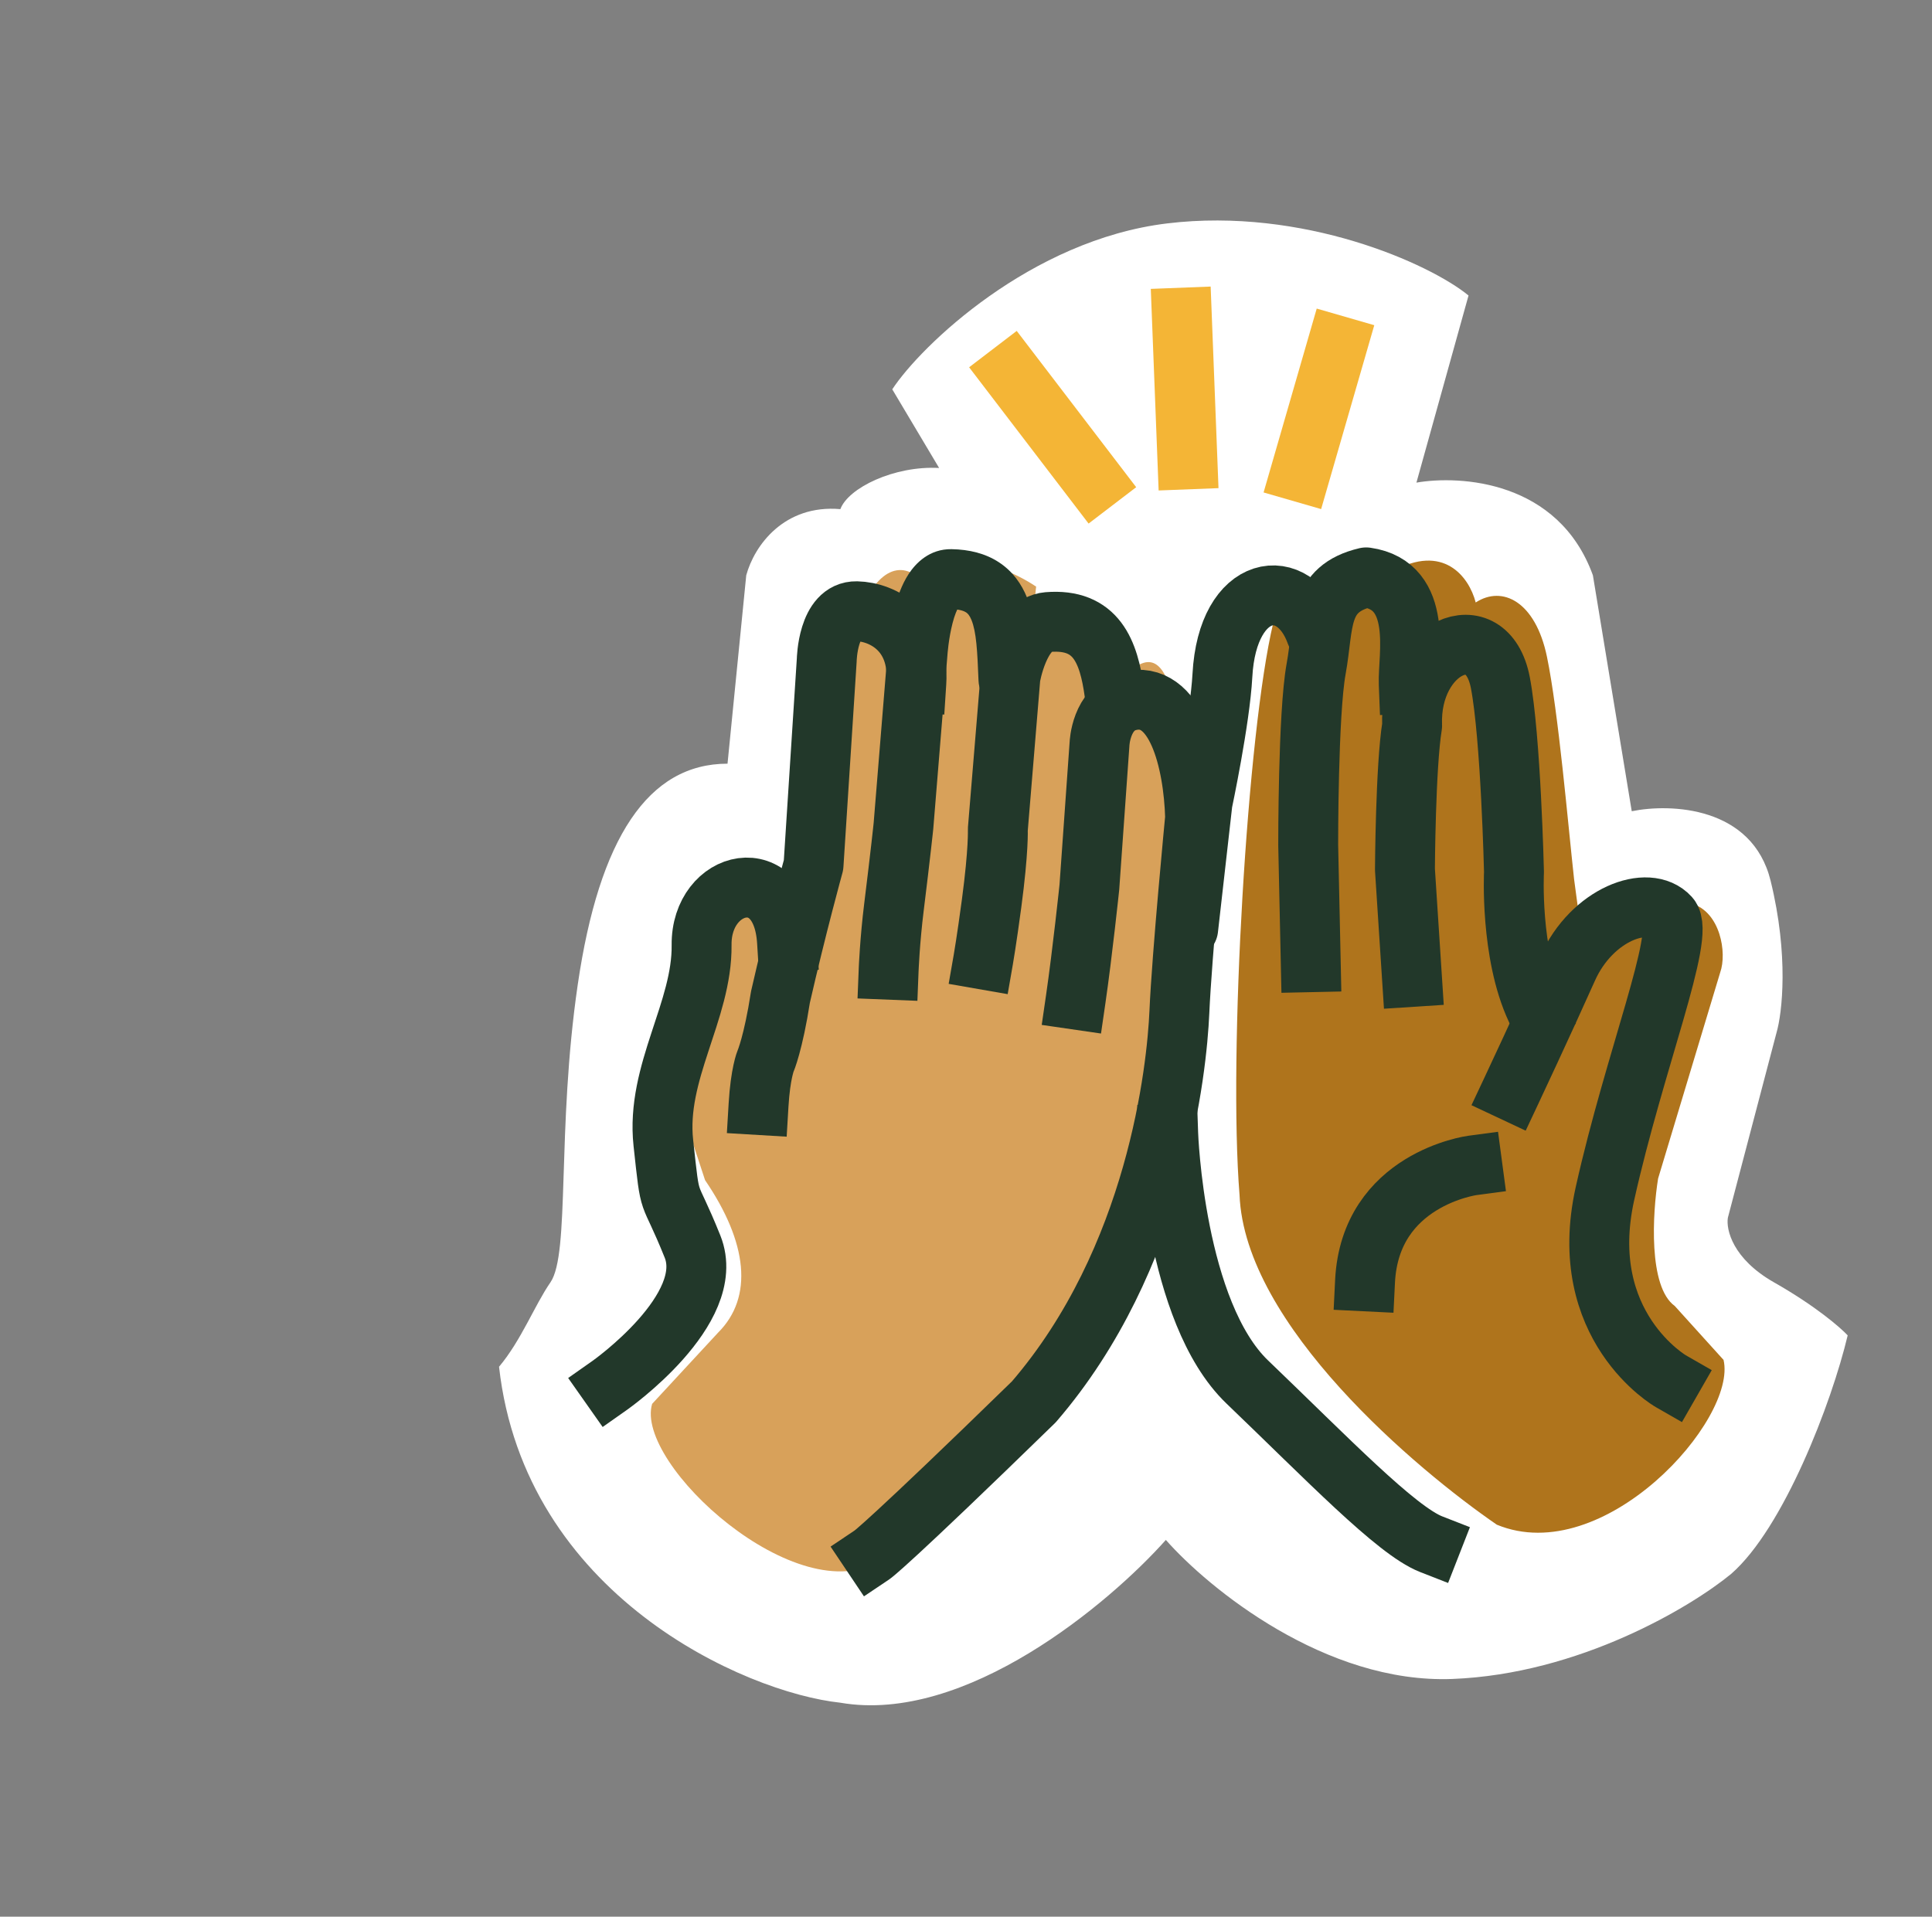
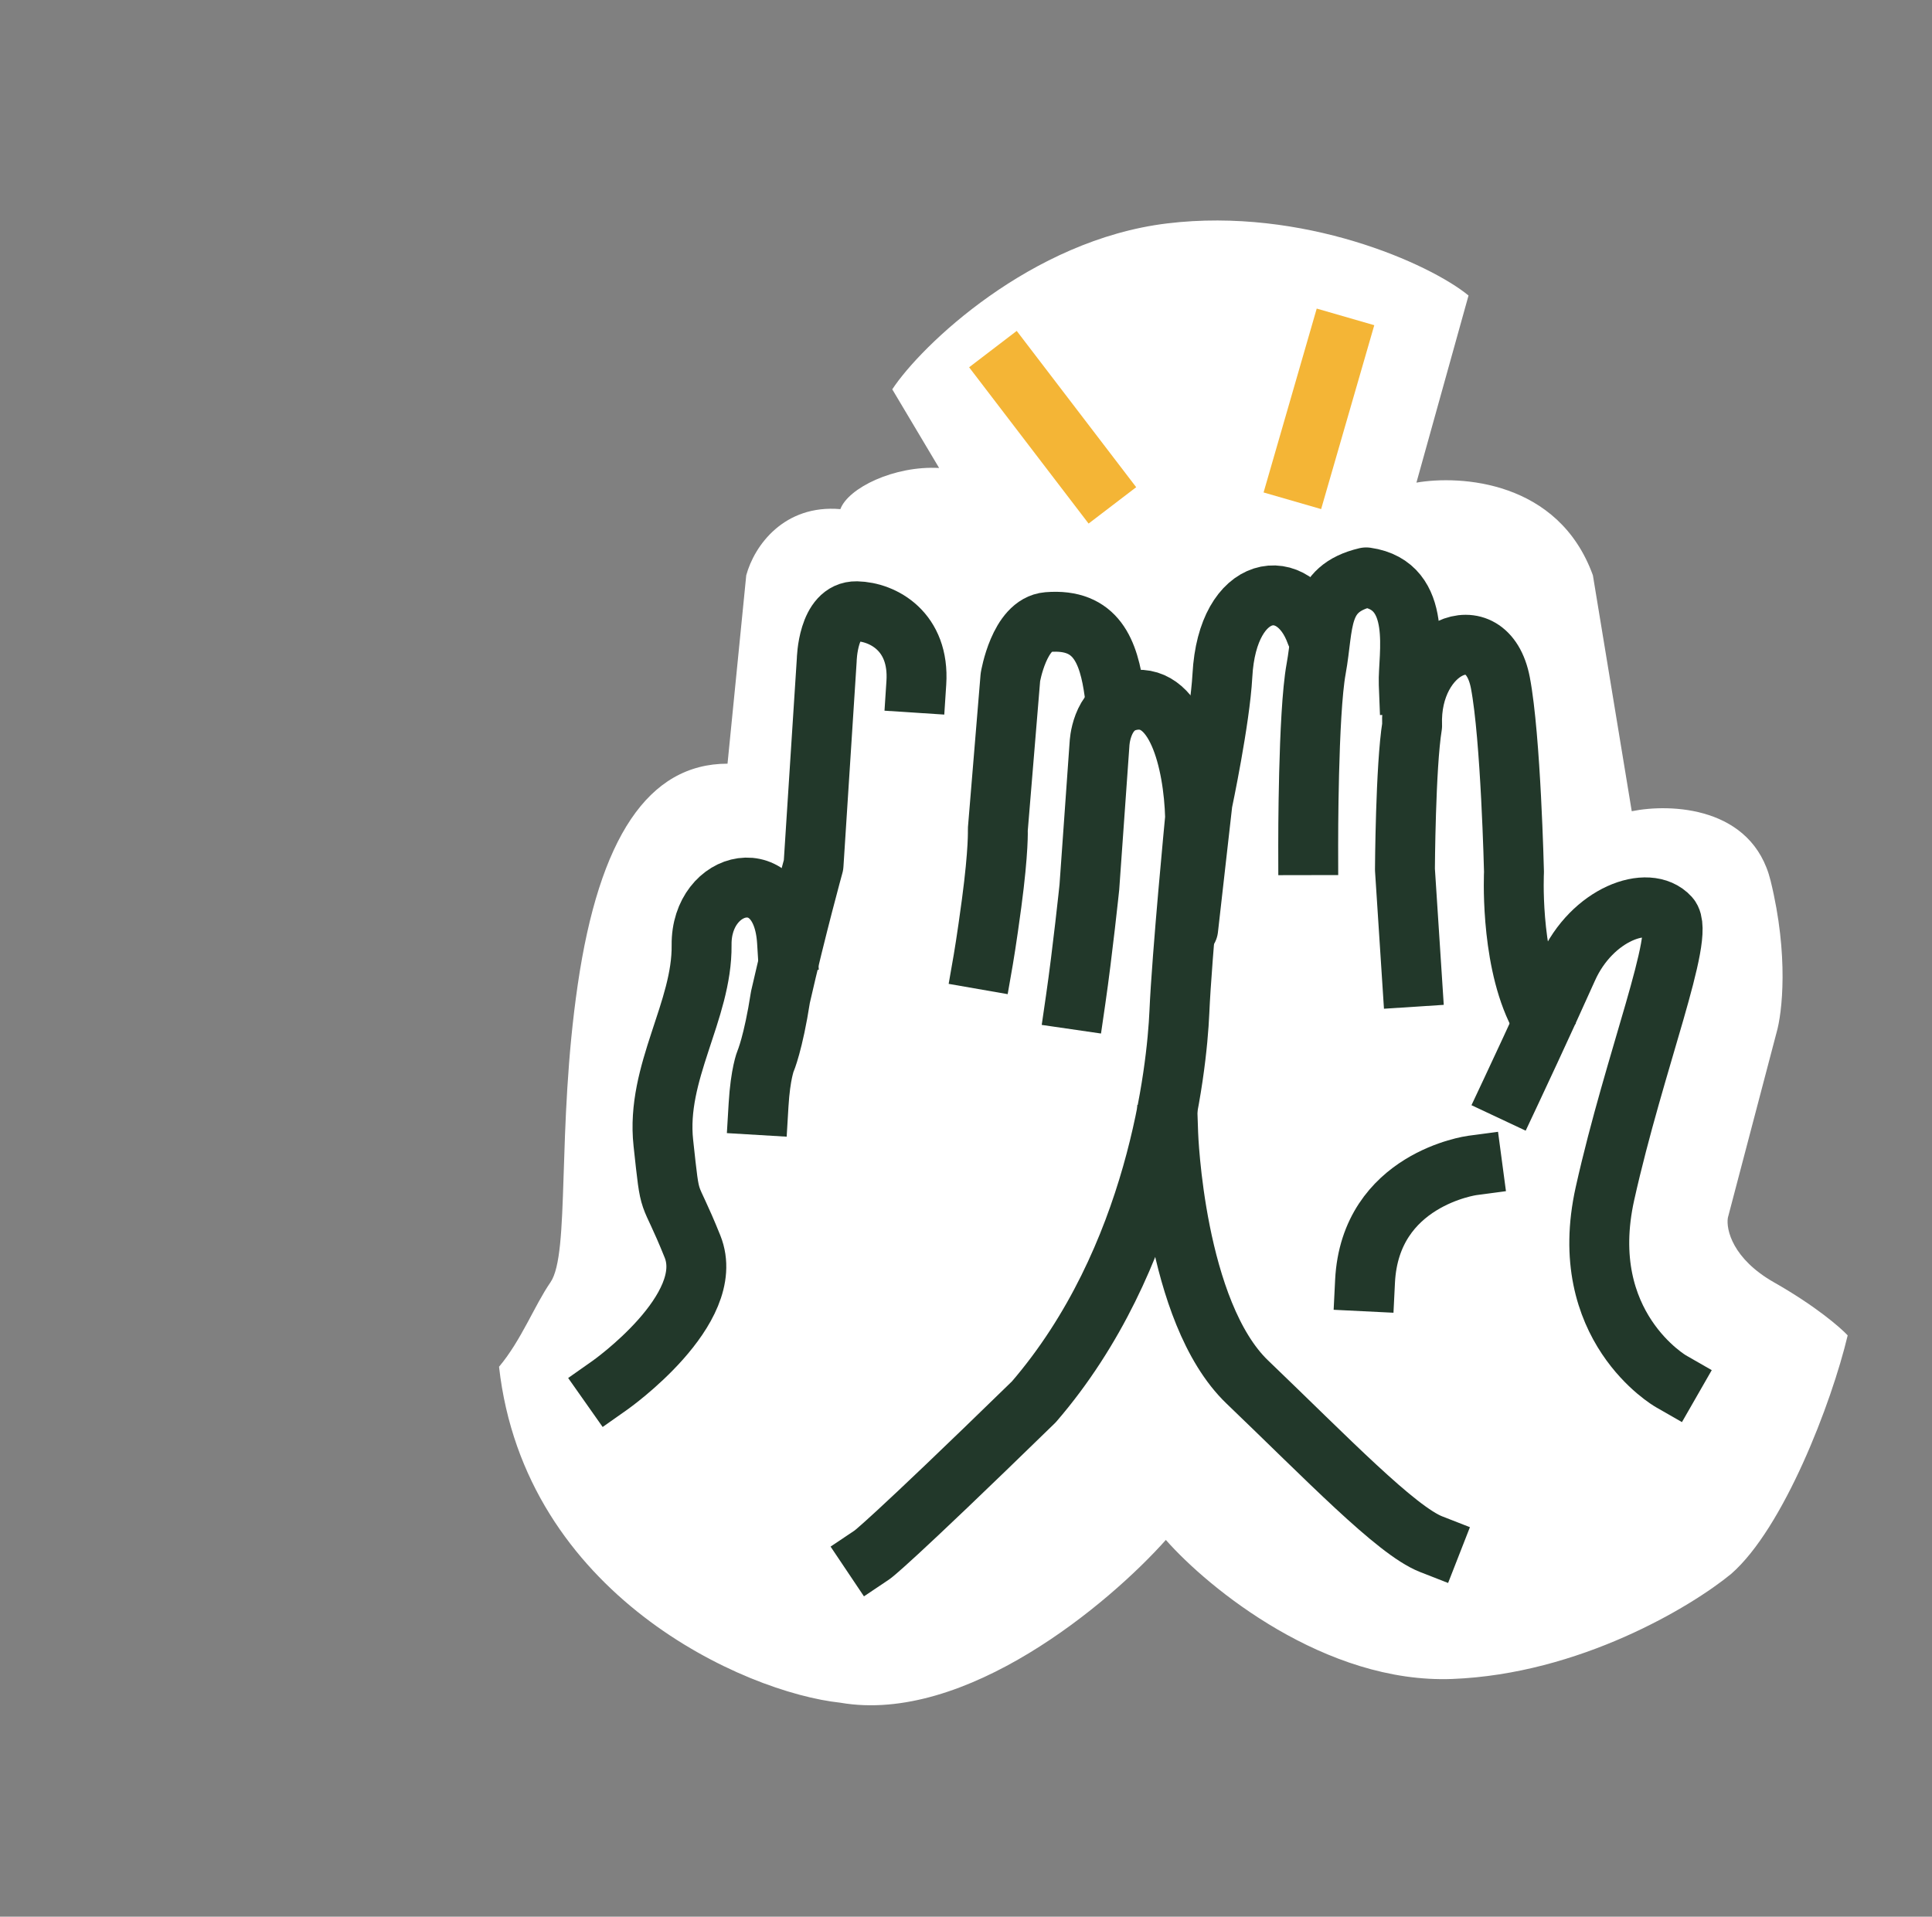
<svg xmlns="http://www.w3.org/2000/svg" width="129" height="128" viewBox="0 0 129 128" fill="none">
  <rect x="0" y="0" width="129" height="128" fill="#808080" stroke="none" />
  <g clip-path="url(#clip0_1357_17068)">
    <path d="M33.321 91.274C35.031 106.505 49.711 113.025 56.112 113.709C64.47 115.157 74.082 107.065 77.844 102.838C80.69 106.07 88.501 112.452 96.976 112.123C105.452 111.794 112.919 107.307 115.593 105.104C119.089 102.053 122.301 93.689 123.37 89.178C122.883 88.653 121.218 87.209 118.452 85.638C115.686 84.066 115.244 82.109 115.369 81.327L118.62 68.958C118.997 67.66 119.447 63.819 118.227 58.829C117.007 53.839 111.535 53.647 108.952 54.175L106.358 38.419C104.06 32.072 97.47 31.729 94.575 32.23L98.054 19.735C95.484 17.62 87.027 13.82 77.929 14.92C68.83 16.019 61.485 23.089 59.577 26L62.705 31.252C59.714 31.088 56.64 32.58 56.112 34C52.368 33.679 50.371 36.415 49.827 38.419L48.577 51C43.277 51 40.008 55.969 38.577 65.75C37.158 75.445 38.077 83.721 36.752 85.638C35.693 87.171 34.807 89.506 33.321 91.274Z" fill="white" />
-     <path d="M71.84 43.163L75.272 45.006C81.663 38.614 77.838 72.82 76.458 82.317C75.533 91.185 64.355 100.779 58.827 104.189C53.304 107.742 42.349 97.76 43.543 93.752L47.942 89C50.327 86.625 49.911 82.967 47.077 78.812L45.649 74.468C46.264 69.974 46.034 61.007 47.942 60.567C49.85 60.127 52.103 61.8 52.532 62.644L53.889 65.375L54.514 61C55.155 57.339 55.858 46.266 56.868 42.537C57.877 38.808 59.598 37.22 61.271 38.513C61.843 36.747 65.99 37.05 69.182 39.174L68.889 41.982L71.84 43.163Z" fill="#D8A15A" />
    <path d="M40.723 92.509C40.723 92.509 47.925 87.439 46.239 83.245C44.553 79.051 44.805 81.041 44.292 76.325C43.779 71.608 46.898 67.506 46.846 63.11C46.794 58.715 52.211 57.403 52.55 62.889" stroke="#22382A" stroke-width="4" stroke-linecap="square" stroke-linejoin="round" />
    <path d="M61.184 45.595C61.407 42.174 58.96 40.859 57.198 40.82C55.259 40.78 55.202 44.078 55.202 44.078L54.32 57.767C54.32 57.767 53.181 61.892 52.111 66.585C51.632 69.674 51.118 70.86 51.118 70.86C51.118 70.86 50.775 71.68 50.649 73.793" stroke="#22382A" stroke-width="4" stroke-linecap="square" stroke-linejoin="round" />
-     <path d="M57.338 64.678L57.258 66.677L61.255 66.836L61.334 64.837L57.338 64.678ZM59.69 60.578L61.675 60.824L59.69 60.578ZM60.325 55.146L62.315 55.351C62.316 55.337 62.317 55.323 62.318 55.309L60.325 55.146ZM61.267 43.59L63.26 43.752C63.261 43.74 63.262 43.728 63.263 43.717L61.267 43.59ZM63.504 38.674L63.542 36.674L63.539 36.674L63.504 38.674ZM65.336 45.457C65.379 46.561 66.308 47.421 67.412 47.378C68.516 47.335 69.376 46.406 69.333 45.302L65.336 45.457ZM59.336 64.758C61.334 64.837 61.334 64.837 61.334 64.837C61.334 64.837 61.334 64.838 61.334 64.838C61.334 64.838 61.334 64.838 61.334 64.838C61.334 64.838 61.334 64.838 61.334 64.837C61.334 64.837 61.334 64.836 61.335 64.835C61.335 64.832 61.335 64.827 61.335 64.821C61.336 64.808 61.337 64.788 61.338 64.761C61.34 64.708 61.344 64.628 61.35 64.524C61.361 64.315 61.379 64.013 61.404 63.642C61.457 62.898 61.542 61.89 61.675 60.824L57.705 60.331C57.561 61.489 57.47 62.571 57.414 63.361C57.386 63.758 57.367 64.083 57.355 64.311C57.349 64.425 57.345 64.515 57.342 64.577C57.341 64.608 57.34 64.633 57.339 64.65C57.339 64.658 57.338 64.665 57.338 64.67C57.338 64.672 57.338 64.674 57.338 64.675C57.338 64.676 57.338 64.677 57.338 64.677C57.338 64.677 57.338 64.678 57.338 64.678C57.338 64.678 57.338 64.678 57.338 64.678C57.338 64.678 57.338 64.678 59.336 64.758ZM61.675 60.824C61.898 59.025 62.057 57.66 62.161 56.744C62.213 56.285 62.252 55.939 62.277 55.706C62.289 55.59 62.299 55.502 62.305 55.443C62.308 55.413 62.31 55.391 62.312 55.376C62.313 55.368 62.313 55.362 62.314 55.358C62.314 55.356 62.314 55.354 62.314 55.353C62.314 55.353 62.314 55.352 62.314 55.352C62.314 55.352 62.314 55.352 62.314 55.352C62.314 55.352 62.314 55.352 62.314 55.351C62.314 55.351 62.315 55.351 60.325 55.146C58.336 54.941 58.336 54.941 58.336 54.941C58.336 54.941 58.336 54.941 58.336 54.941C58.336 54.941 58.336 54.941 58.336 54.941C58.336 54.941 58.336 54.941 58.336 54.942C58.335 54.943 58.335 54.944 58.335 54.945C58.335 54.949 58.334 54.953 58.334 54.96C58.332 54.974 58.33 54.995 58.327 55.023C58.321 55.078 58.312 55.163 58.3 55.276C58.275 55.502 58.238 55.841 58.187 56.293C58.084 57.196 57.926 58.547 57.705 60.331L61.675 60.824ZM62.318 55.309L63.26 43.752L59.273 43.427L58.332 54.984L62.318 55.309ZM61.267 43.59C63.263 43.717 63.263 43.717 63.263 43.718C63.263 43.718 63.263 43.718 63.263 43.718C63.263 43.718 63.263 43.719 63.263 43.719C63.263 43.719 63.263 43.719 63.263 43.719C63.263 43.719 63.263 43.718 63.263 43.715C63.263 43.71 63.264 43.7 63.265 43.687C63.267 43.66 63.271 43.616 63.276 43.559C63.286 43.444 63.304 43.276 63.33 43.072C63.383 42.657 63.47 42.128 63.601 41.62C63.74 41.082 63.894 40.712 64.019 40.521C64.151 40.318 63.987 40.682 63.469 40.673L63.539 36.674C62.06 36.648 61.136 37.619 60.669 38.335C60.194 39.062 59.908 39.923 59.729 40.618C59.541 41.343 59.428 42.05 59.363 42.562C59.329 42.821 59.307 43.039 59.292 43.195C59.285 43.273 59.28 43.336 59.277 43.381C59.275 43.404 59.274 43.422 59.273 43.436C59.272 43.443 59.272 43.448 59.272 43.453C59.271 43.455 59.271 43.457 59.271 43.458C59.271 43.459 59.271 43.46 59.271 43.461C59.271 43.461 59.271 43.461 59.271 43.462C59.271 43.462 59.271 43.462 61.267 43.59ZM63.466 40.673C64.105 40.685 64.388 40.818 64.506 40.895C64.61 40.964 64.736 41.086 64.865 41.402C65.189 42.2 65.257 43.436 65.336 45.457L69.333 45.302C69.266 43.578 69.222 41.496 68.569 39.893C68.209 39.009 67.63 38.162 66.701 37.552C65.785 36.95 64.706 36.696 63.542 36.674L63.466 40.673Z" fill="#22382A" />
    <path d="M65.656 64.077C65.656 64.077 65.878 62.803 66.21 60.325C66.688 56.748 66.624 55.396 66.624 55.396L67.464 45.228C67.464 45.228 68.046 41.701 69.96 41.542C73.215 41.277 74.031 43.52 74.408 46.248" stroke="#22382A" stroke-width="4" stroke-linecap="square" stroke-linejoin="round" />
    <path d="M71.823 66.753C72.283 63.587 72.737 59.248 72.737 59.248L73.415 49.68C73.415 49.68 73.499 47.289 75.359 46.816C78.525 46.008 79.695 50.853 79.798 54.6C79.798 54.6 78.912 63.794 78.747 67.589C78.581 71.385 77.255 84.072 69.03 93.618C59.244 103.153 58.233 103.831 58.233 103.831" stroke="#22382A" stroke-width="4" stroke-linecap="square" stroke-linejoin="round" />
-     <path d="M86.882 41.541L85.013 41.614C83.282 48.833 82.011 70.44 82.764 79.79C83.102 88.5 94.6 98.149 99.943 101.821C107.079 104.768 116.017 94.802 115.082 90.817L111.822 87.213C110.045 85.93 110.341 81.007 110.711 78.705L114.858 64.941C115.327 63.627 114.86 60.899 112.967 60.351C111.073 59.802 108.69 61.294 108.201 62.09L105.984 65.286L105.102 58.713C104.702 55.101 104.058 47.56 103.29 43.858C102.522 40.157 100.306 39.077 98.533 40.234C98.075 38.476 96.352 36.281 92.992 38.154L93.099 40.911L90.701 39.45L86.882 41.541Z" fill="#AF741C" />
    <path d="M78.001 75.724C78.001 75.724 78.41 87.623 83.287 92.297C88.591 97.381 93.221 102.209 95.556 103.122" stroke="#22382A" stroke-width="4" stroke-linecap="square" stroke-linejoin="round" />
    <path d="M98.306 77.83C98.306 77.83 91.482 78.74 91.144 85.57" stroke="#22382A" stroke-width="4" stroke-linecap="square" stroke-linejoin="round" />
    <path d="M111.564 92.24C111.564 92.24 105.185 88.582 107.165 79.704C109.144 70.826 112.556 62.419 111.477 61.233C110.051 59.664 106.292 61.045 104.671 64.67C103.05 68.295 100.911 72.847 100.911 72.847" stroke="#22382A" stroke-width="4" stroke-linecap="square" stroke-linejoin="round" />
    <path d="M94.274 65.239L93.808 58.066C93.808 58.066 93.845 51.18 94.287 48.466C94.083 43.227 99.279 40.896 100.18 45.595C100.877 49.238 101.089 58.233 101.089 58.233C101.089 58.233 100.813 63.667 102.565 67.404" stroke="#22382A" stroke-width="4" stroke-linecap="square" stroke-linejoin="round" />
-     <path d="M94.062 45.676C93.99 43.839 95.089 39.107 91.22 38.558C87.958 39.33 88.422 41.686 87.878 44.668C87.333 47.65 87.349 56.441 87.349 56.441L87.518 64.257" stroke="#22382A" stroke-width="4" stroke-linecap="square" stroke-linejoin="round" />
+     <path d="M94.062 45.676C93.99 43.839 95.089 39.107 91.22 38.558C87.958 39.33 88.422 41.686 87.878 44.668C87.333 47.65 87.349 56.441 87.349 56.441" stroke="#22382A" stroke-width="4" stroke-linecap="square" stroke-linejoin="round" />
    <path d="M87.868 42.302C86.429 38.277 81.955 38.9 81.62 45.111C81.46 48.073 80.29 53.599 80.29 53.599L79.335 62.031" stroke="#22382A" stroke-width="4" stroke-linecap="round" stroke-linejoin="round" />
    <path d="M86.846 31.521L89.284 23.084" stroke="#F4B536" stroke-width="4" stroke-linecap="square" stroke-linejoin="round" />
    <path d="M73.06 32.161L67.512 24.902" stroke="#F4B536" stroke-width="4" stroke-linecap="square" stroke-linejoin="round" />
-     <path d="M78.915 21.213L79.283 30.678" stroke="#F4B536" stroke-width="4" stroke-linecap="square" stroke-linejoin="round" />
  </g>
  <defs>
    <clipPath id="clip0_1357_17068">
      <rect width="100" height="100" fill="white" transform="translate(27.327 14)" />
    </clipPath>
  </defs>
</svg>